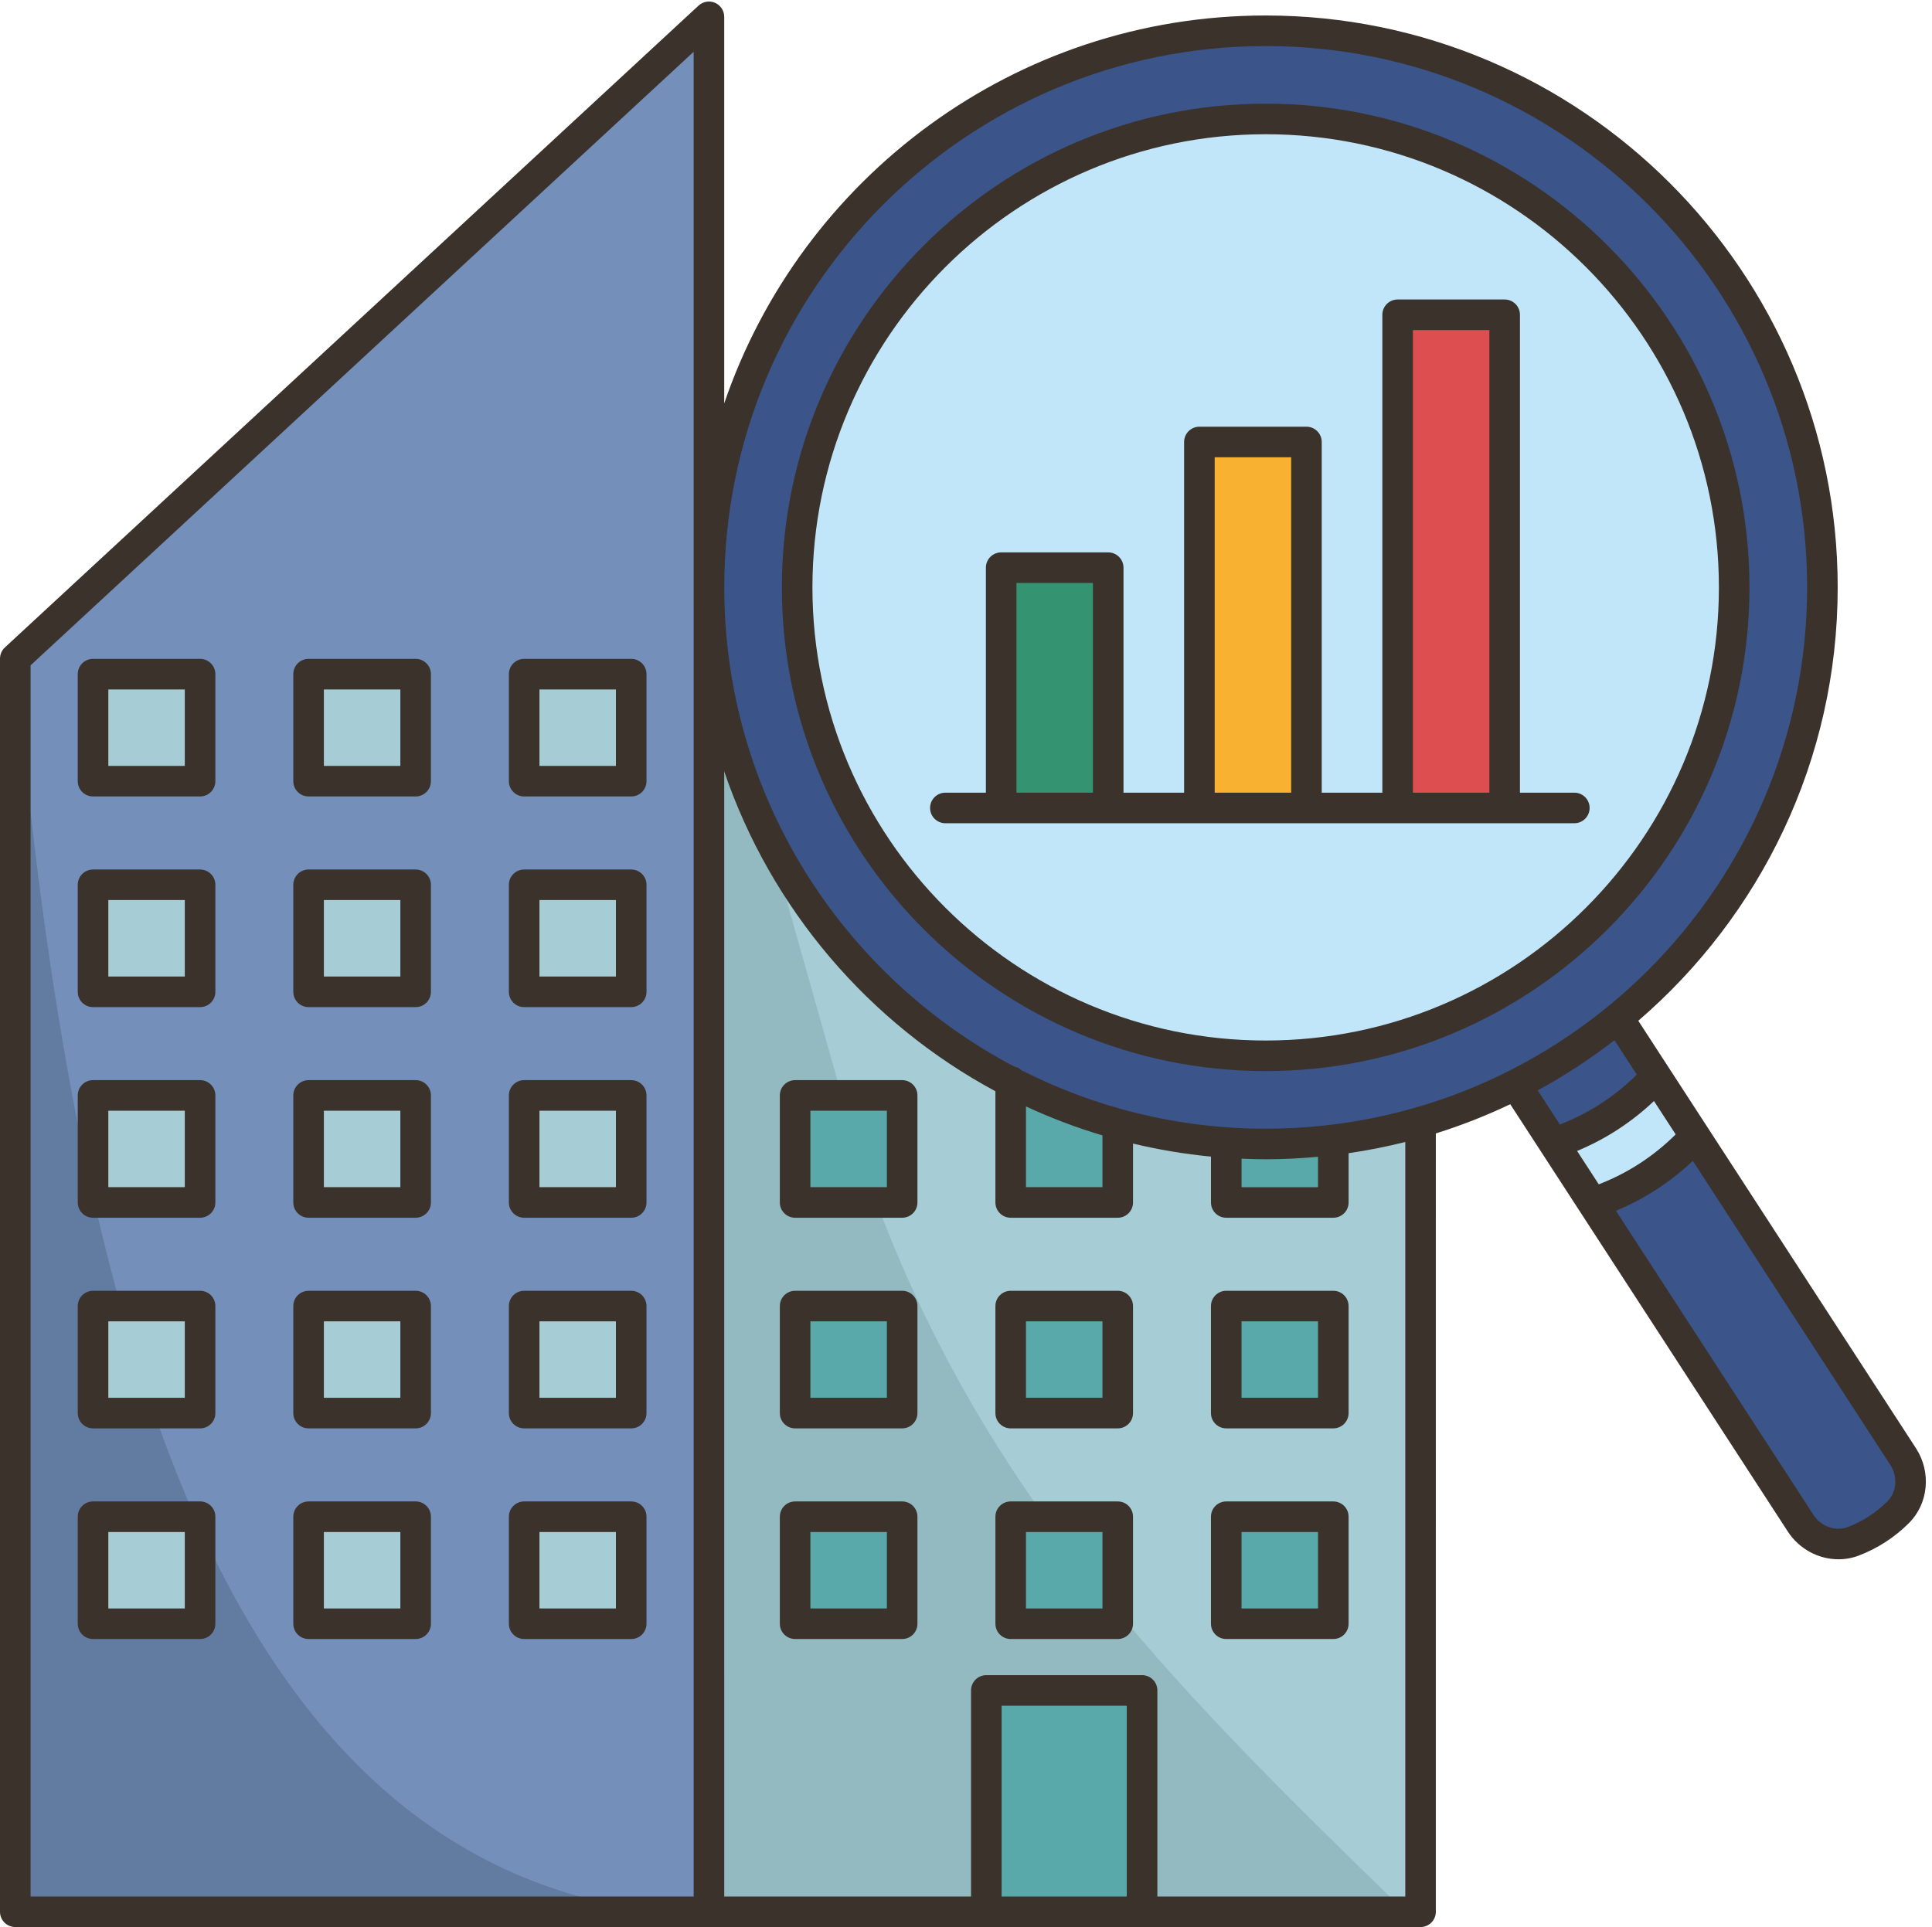
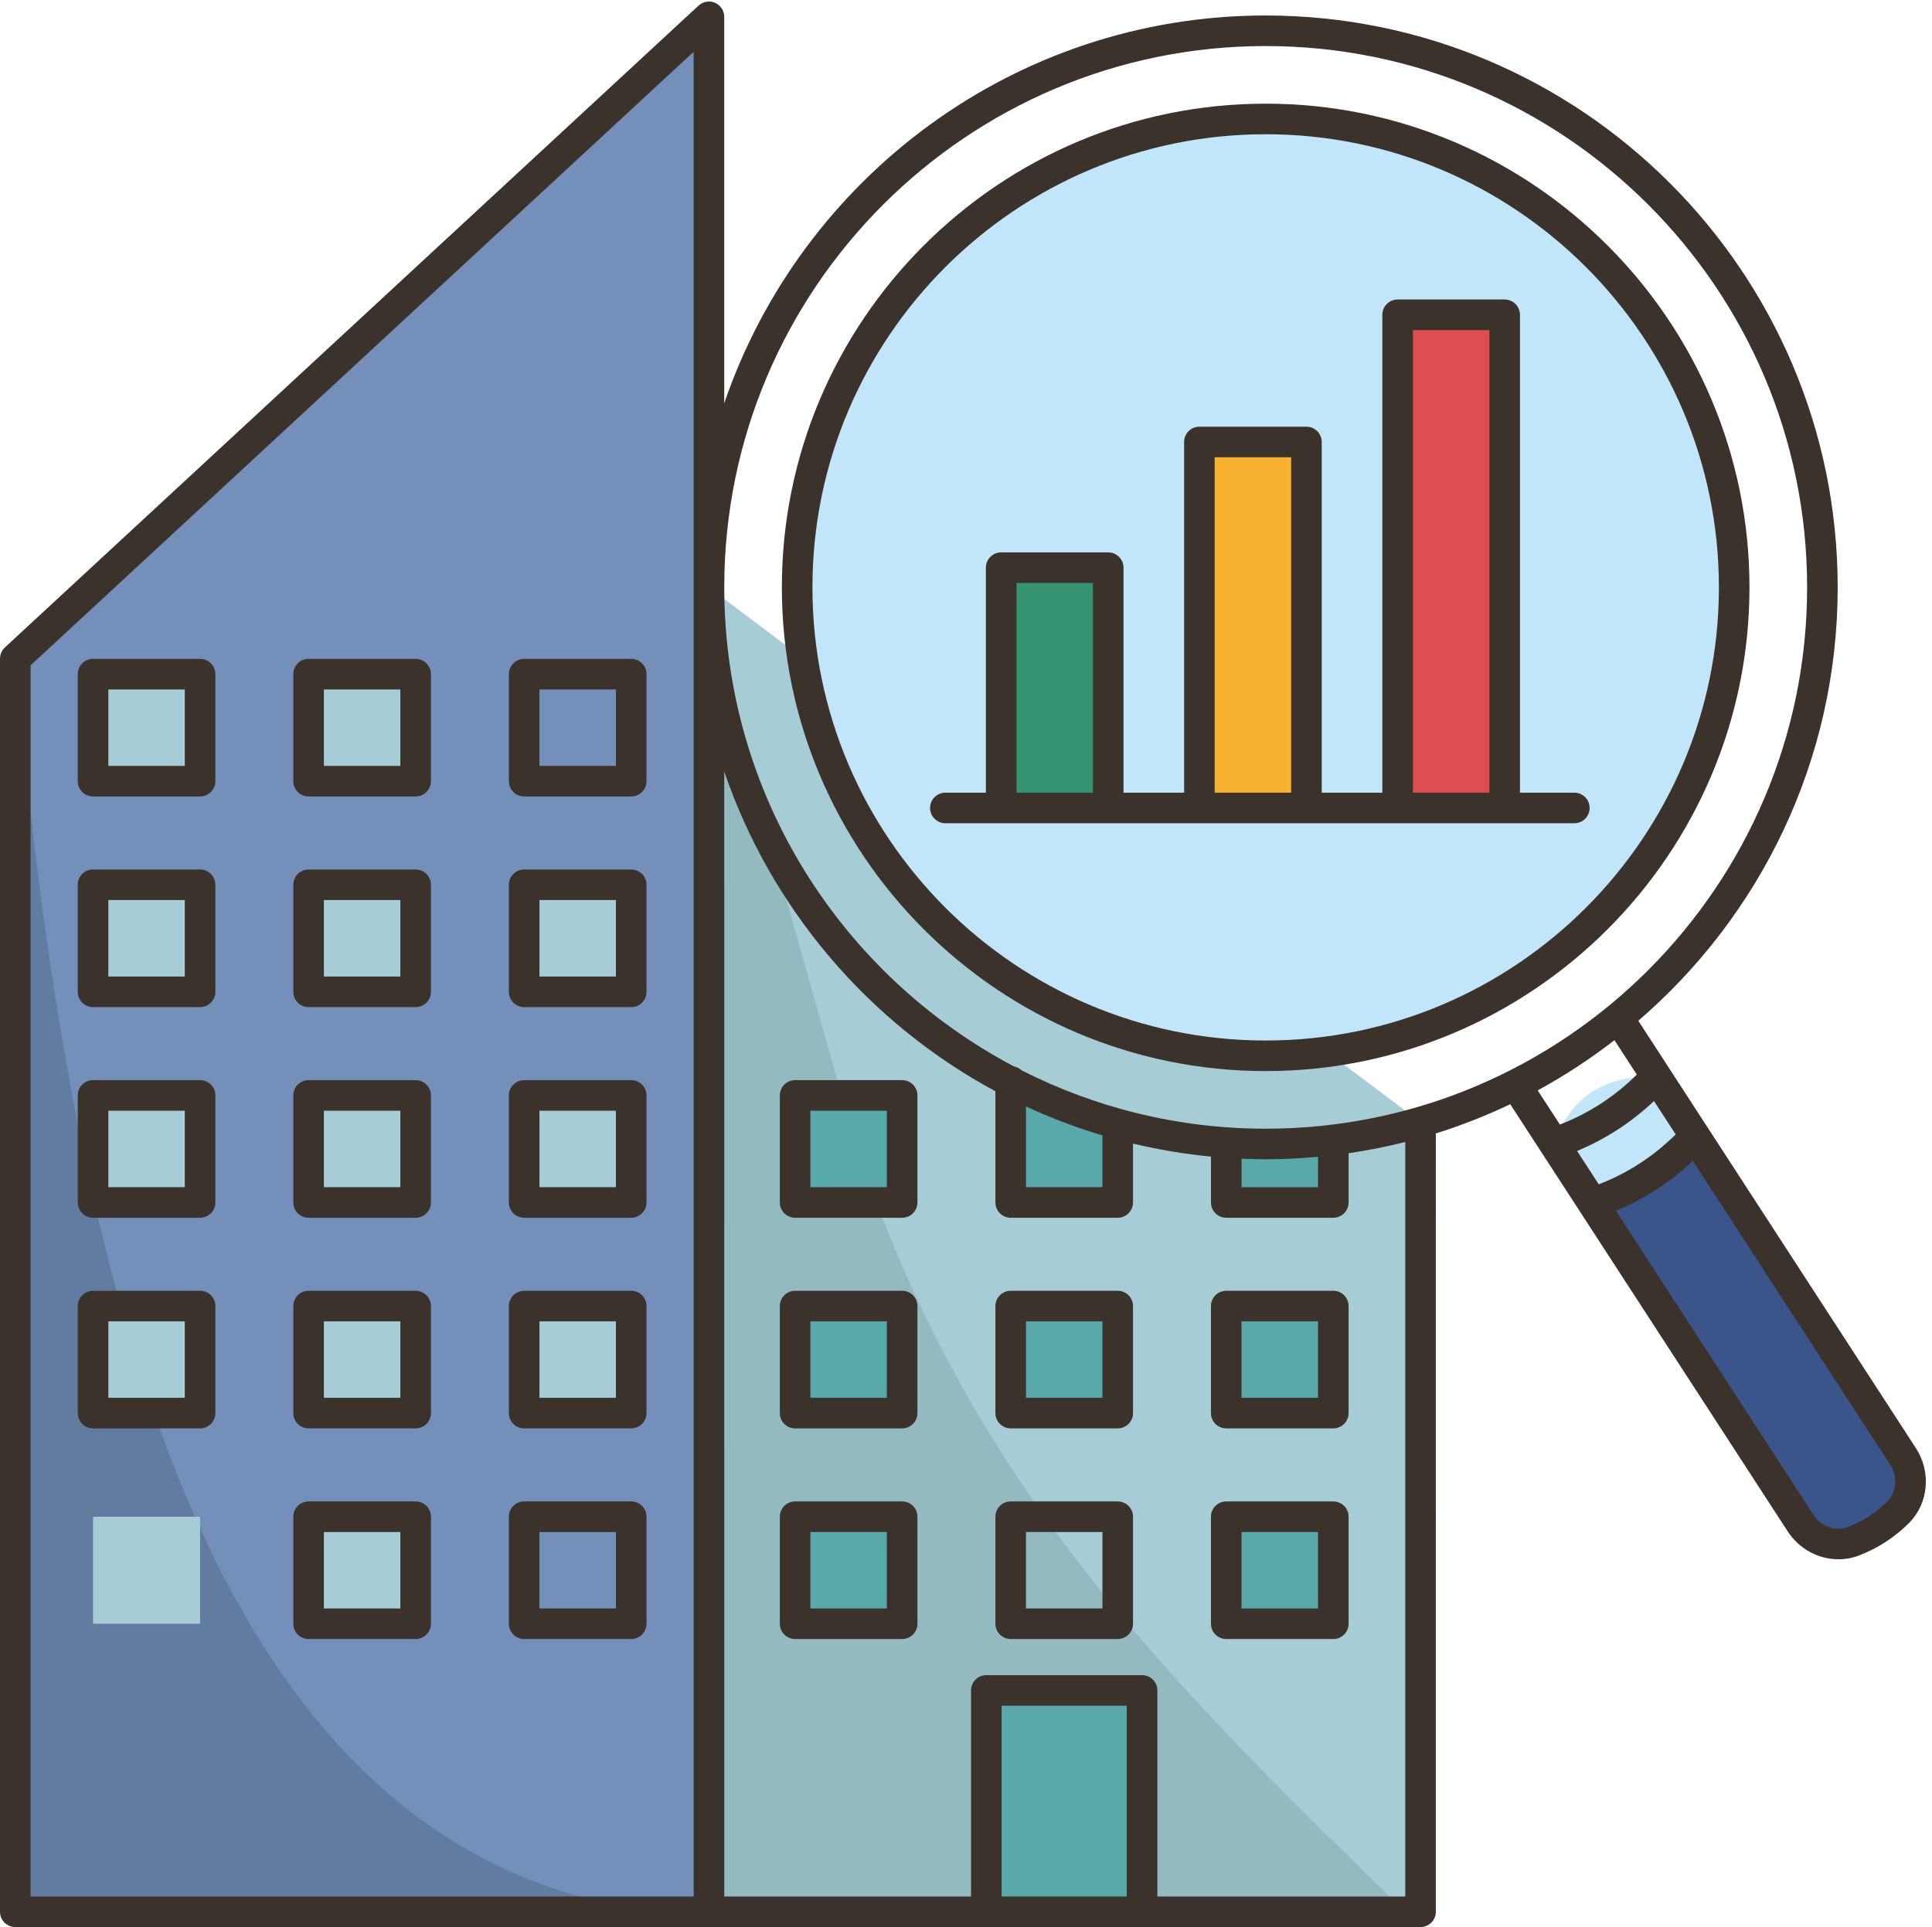
<svg xmlns="http://www.w3.org/2000/svg" height="126.1" preserveAspectRatio="xMidYMid meet" version="1.0" viewBox="0.0 -0.1 126.4 126.1" width="126.4" zoomAndPan="magnify">
  <g>
    <g>
      <g>
        <path d="M9.58,35.06L1,43v82h45.38V1L9.58,35.06z" fill="#738fba" />
      </g>
      <g>
        <path d="M1,43v82h41.89C14.674,121.422,4.826,87.229,1,43z" fill="#627ba0" />
      </g>
      <g>
        <path d="M46.38 38.34L46.38 125 64.53 125 74.72 125 92.94 125 92.94 73.33z" fill="#a6ccd5" />
      </g>
      <g>
        <path d="M91.936,125C77.058,110.459,62.748,96.871,55.52,73.191l-9.14-32.396V125h18.15v-14.48h10.19V125 H91.936z" fill="#93bac1" />
      </g>
      <g>
        <path d="M34.29 71.58H41.3V78.59H34.29z" fill="#a6ccd5" />
      </g>
      <g>
        <path d="M34.29 57.8H41.3V64.8H34.29z" fill="#a6ccd5" />
      </g>
      <g>
-         <path d="M34.29 44.01H41.3V51.02H34.29z" fill="#a6ccd5" />
+         <path d="M34.29 44.01H41.3H34.29z" fill="#a6ccd5" />
      </g>
      <g>
        <path d="M20.19 44.01H27.19V51.02H20.19z" fill="#a6ccd5" />
      </g>
      <g>
        <path d="M20.19 57.8H27.19V64.8H20.19z" fill="#a6ccd5" />
      </g>
      <g>
        <path d="M20.19 71.58H27.19V78.59H20.19z" fill="#a6ccd5" />
      </g>
      <g>
        <path d="M20.19 85.37H27.19V92.37H20.19z" fill="#a6ccd5" />
      </g>
      <g>
        <path d="M34.29 85.37H41.3V92.37H34.29z" fill="#a6ccd5" />
      </g>
      <g>
-         <path d="M34.29 99.15H41.3V106.15H34.29z" fill="#a6ccd5" />
-       </g>
+         </g>
      <g>
        <path d="M20.19 99.15H27.19V106.15H20.19z" fill="#a6ccd5" />
      </g>
      <g>
        <path d="M6.09 99.15H13.09V106.15H6.09z" fill="#a6ccd5" />
      </g>
      <g>
        <path d="M6.09 85.37H13.09V92.37H6.09z" fill="#a6ccd5" />
      </g>
      <g>
        <path d="M6.09 71.58H13.09V78.59H6.09z" fill="#a6ccd5" />
      </g>
      <g>
        <path d="M6.09 57.8H13.09V64.8H6.09z" fill="#a6ccd5" />
      </g>
      <g>
        <path d="M6.09 44.01H13.09V51.02H6.09z" fill="#a6ccd5" />
      </g>
      <g>
        <path d="M87.23,74.49v4.1h-7v-3.92v-0.01c0.85,0.07,1.71,0.1,2.58,0.1 C84.31,74.76,85.78,74.67,87.23,74.49z" fill="#59a8aa" />
      </g>
      <g>
        <path d="M73.13,73.46v5.13h-7.01v-7.87C68.34,71.86,70.68,72.79,73.13,73.46z" fill="#59a8aa" />
      </g>
      <g>
        <path d="M66.12 85.37H73.13V92.37H66.12z" fill="#59a8aa" />
      </g>
      <g>
        <path d="M80.23 85.37H87.23V92.37H80.23z" fill="#59a8aa" />
      </g>
      <g>
        <path d="M80.23 99.15H87.23V106.15H80.23z" fill="#59a8aa" />
      </g>
      <g>
        <path d="M64.53 110.52H74.72V125H64.53z" fill="#59a8aa" />
      </g>
      <g>
-         <path d="M66.12 99.15H73.13V106.15H66.12z" fill="#59a8aa" />
-       </g>
+         </g>
      <g>
        <path d="M52.02 99.15H59.02V106.15H52.02z" fill="#59a8aa" />
      </g>
      <g>
        <path d="M52.02 85.37H59.02V92.37H52.02z" fill="#59a8aa" />
      </g>
      <g>
        <path d="M52.02 71.58H59.02V78.59H52.02z" fill="#59a8aa" />
      </g>
      <g>
        <path d="M124.51,95.21c0.75,1.15,0.64,2.68-0.32,3.65c-0.84,0.84-1.82,1.47-2.93,1.9 c-1.27,0.48-2.71-0.05-3.46-1.19l-13.59-20.94c1.373-2.691,3.366-4.518,6.7-4.35l0.01-0.01L124.51,95.21z" fill="#3b5489" />
      </g>
      <g>
        <path d="M110.92,74.27l-0.01,0.01c-1.85,2.03-4.09,3.49-6.7,4.35l-2.55-3.91 c1.041-2.867,3.139-4.497,6.71-4.36L110.92,74.27z" fill="#c2e6f9" />
      </g>
      <g>
-         <path d="M119.23,38.34c0-20.12-16.31-36.43-36.42-36.43c-20.12,0-36.43,16.31-36.43,36.43 c0,14.1,8.02,26.33,19.74,32.38c2.22,1.14,4.56,2.07,7.01,2.74c2.28,0.63,4.66,1.04,7.1,1.2c0.85,0.07,1.71,0.1,2.58,0.1 c1.5,0,2.97-0.09,4.42-0.27c1.95-0.23,3.86-0.62,5.71-1.16c2.16-0.63,4.25-1.45,6.23-2.45l2.49,3.84 c2.62-0.87,4.86-2.32,6.71-4.36l-2.46-3.8l-0.03-0.04C114.03,59.84,119.23,49.69,119.23,38.34z" fill="#3b5489" />
-       </g>
+         </g>
      <g>
        <path d="M72.5,52.77V37.05h-7v15.72H72.5z M85.47,52.77V28.82h-7v23.95H85.47z M98.44,52.77V20.5h-7v32.27 H98.44z M82.81,7.68c16.92,0,30.65,13.73,30.65,30.66S99.73,68.99,82.81,68.99c-16.93,0-30.66-13.72-30.66-30.65 S65.88,7.68,82.81,7.68z" fill="#c2e6f9" />
      </g>
      <g>
        <path d="M91.44 20.5H98.44V52.77H91.44z" fill="#dc4e4f" />
      </g>
      <g>
        <path d="M78.47 28.82H85.47V52.77H78.47z" fill="#f9b132" />
      </g>
      <g>
        <path d="M65.5 37.05H72.5V52.77H65.5z" fill="#349370" />
      </g>
    </g>
    <g fill="#3a322b">
      <path d="M82.806,69.988c17.453,0,31.652-14.199,31.652-31.652S100.259,6.684,82.806,6.684 S51.153,20.883,51.153,38.336S65.353,69.988,82.806,69.988z M82.806,8.684c16.351,0,29.652,13.302,29.652,29.652 c0,16.35-13.302,29.652-29.652,29.652S53.153,54.686,53.153,38.336C53.153,21.986,66.455,8.684,82.806,8.684z" fill="inherit" />
      <path d="M125.352,94.67l-18.168-27.975c7.979-6.868,13.046-17.029,13.046-28.358 c0-20.635-16.788-37.423-37.424-37.423c-16.422,0-30.398,10.638-35.424,25.381l0-25.294c0-0.397-0.235-0.757-0.6-0.917 c-0.363-0.158-0.786-0.087-1.08,0.183l-45.382,42C0.116,42.455,0,42.721,0,43v82c0,0.552,0.447,1,1,1h91.939c0.553,0,1-0.448,1-1 V74.068c1.677-0.524,3.301-1.166,4.868-1.911l18.157,27.958c0.751,1.158,2.023,1.82,3.319,1.82c0.45,0,0.903-0.08,1.339-0.248 c1.234-0.475,2.335-1.19,3.271-2.124C126.171,98.288,126.364,96.23,125.352,94.67z M103.179,75.215 c1.874-0.779,3.559-1.873,5.032-3.268l1.419,2.184c-1.445,1.436-3.131,2.531-5.032,3.268L103.179,75.215z M82.806,2.913 c19.533,0,35.424,15.891,35.424,35.423c0,19.532-15.891,35.423-35.424,35.423c-5.744,0-11.169-1.383-15.971-3.82 c-0.131-0.133-0.306-0.211-0.495-0.254c-11.26-5.938-18.956-17.759-18.956-31.349C47.383,18.803,63.273,2.913,82.806,2.913z M81.227,75.719c0.524,0.022,1.05,0.04,1.579,0.04c1.155,0,2.296-0.06,3.425-0.163v1.99h-5.004V75.719z M67.124,72.302 c1.61,0.746,3.28,1.382,5.003,1.896v3.387h-5.003V72.302z M2,124V43.437L45.382,3.288L45.383,124H2z M73.72,124H65.53v-12.484 h8.189V124z M91.939,124H75.72v-13.484c0-0.552-0.447-1-1-1H64.53c-0.553,0-1,0.448-1,1V124H47.383l-0.001-73.621 c3.07,9.005,9.474,16.478,17.742,20.929v7.277c0,0.552,0.447,1,1,1h7.003c0.553,0,1-0.448,1-1v-3.853 c1.661,0.396,3.362,0.686,5.1,0.852v3.001c0,0.552,0.447,1,1,1h7.004c0.553,0,1-0.448,1-1v-3.224 c1.258-0.183,2.495-0.428,3.709-0.734V124z M105.625,67.967l1.462,2.251c-1.445,1.436-3.131,2.531-5.032,3.268l-1.452-2.236 C102.369,70.29,104.044,69.187,105.625,67.967z M123.479,98.149c-0.736,0.735-1.603,1.298-2.574,1.672 c-0.814,0.311-1.763-0.023-2.263-0.795l-12.922-19.897c1.874-0.779,3.559-1.873,5.032-3.267l12.921,19.897 C124.175,96.531,124.094,97.536,123.479,98.149z" fill="inherit" />
      <path d="M73.127,98.149h-7.003c-0.553,0-1,0.448-1,1v7.003c0,0.552,0.447,1,1,1h7.003c0.553,0,1-0.448,1-1 v-7.003C74.127,98.596,73.68,98.149,73.127,98.149z M72.127,105.152h-5.003v-5.003h5.003V105.152z" fill="inherit" />
      <path d="M59.023,98.149h-7.003c-0.553,0-1,0.448-1,1v7.003c0,0.552,0.447,1,1,1h7.003c0.553,0,1-0.448,1-1 v-7.003C60.023,98.596,59.576,98.149,59.023,98.149z M58.023,105.152h-5.003v-5.003h5.003V105.152z" fill="inherit" />
      <path d="M87.23,98.149h-7.004c-0.553,0-1,0.448-1,1v7.003c0,0.552,0.447,1,1,1h7.004c0.553,0,1-0.448,1-1 v-7.003C88.23,98.596,87.783,98.149,87.23,98.149z M86.23,105.152h-5.004v-5.003h5.004V105.152z" fill="inherit" />
      <path d="M27.193,98.149h-7.004c-0.553,0-1,0.448-1,1v7.003c0,0.552,0.447,1,1,1h7.004c0.553,0,1-0.448,1-1 v-7.003C28.193,98.596,27.746,98.149,27.193,98.149z M26.193,105.152h-5.004v-5.003h5.004V105.152z" fill="inherit" />
-       <path d="M13.09,98.149H6.087c-0.553,0-1,0.448-1,1v7.003c0,0.552,0.447,1,1,1h7.003c0.553,0,1-0.448,1-1 v-7.003C14.09,98.596,13.643,98.149,13.09,98.149z M12.09,105.152H7.087v-5.003h5.003V105.152z" fill="inherit" />
      <path d="M41.297,98.149h-7.004c-0.553,0-1,0.448-1,1v7.003c0,0.552,0.447,1,1,1h7.004c0.553,0,1-0.448,1-1 v-7.003C42.297,98.596,41.85,98.149,41.297,98.149z M40.297,105.152h-5.004v-5.003h5.004V105.152z" fill="inherit" />
      <path d="M27.193,84.365h-7.004c-0.553,0-1,0.448-1,1v7.003c0,0.552,0.447,1,1,1h7.004c0.553,0,1-0.448,1-1 v-7.003C28.193,84.813,27.746,84.365,27.193,84.365z M26.193,91.368h-5.004v-5.003h5.004V91.368z" fill="inherit" />
      <path d="M13.09,84.365H6.087c-0.553,0-1,0.448-1,1v7.003c0,0.552,0.447,1,1,1h7.003c0.553,0,1-0.448,1-1 v-7.003C14.09,84.813,13.643,84.365,13.09,84.365z M12.09,91.368H7.087v-5.003h5.003V91.368z" fill="inherit" />
      <path d="M41.297,84.365h-7.004c-0.553,0-1,0.448-1,1v7.003c0,0.552,0.447,1,1,1h7.004c0.553,0,1-0.448,1-1 v-7.003C42.297,84.813,41.85,84.365,41.297,84.365z M40.297,91.368h-5.004v-5.003h5.004V91.368z" fill="inherit" />
      <path d="M27.193,70.581h-7.004c-0.553,0-1,0.448-1,1v7.004c0,0.552,0.447,1,1,1h7.004c0.553,0,1-0.448,1-1 v-7.004C28.193,71.029,27.746,70.581,27.193,70.581z M26.193,77.585h-5.004v-5.004h5.004V77.585z" fill="inherit" />
      <path d="M13.09,70.581H6.087c-0.553,0-1,0.448-1,1v7.004c0,0.552,0.447,1,1,1h7.003c0.553,0,1-0.448,1-1 v-7.004C14.09,71.029,13.643,70.581,13.09,70.581z M12.09,77.585H7.087v-5.004h5.003V77.585z" fill="inherit" />
      <path d="M41.297,70.581h-7.004c-0.553,0-1,0.448-1,1v7.004c0,0.552,0.447,1,1,1h7.004c0.553,0,1-0.448,1-1 v-7.004C42.297,71.029,41.85,70.581,41.297,70.581z M40.297,77.585h-5.004v-5.004h5.004V77.585z" fill="inherit" />
      <path d="M27.193,56.798h-7.004c-0.553,0-1,0.448-1,1v7.004c0,0.552,0.447,1,1,1h7.004c0.553,0,1-0.448,1-1 v-7.004C28.193,57.245,27.746,56.798,27.193,56.798z M26.193,63.801h-5.004v-5.004h5.004V63.801z" fill="inherit" />
      <path d="M13.09,56.798H6.087c-0.553,0-1,0.448-1,1v7.004c0,0.552,0.447,1,1,1h7.003c0.553,0,1-0.448,1-1 v-7.004C14.09,57.245,13.643,56.798,13.09,56.798z M12.09,63.801H7.087v-5.004h5.003V63.801z" fill="inherit" />
      <path d="M41.297,56.798h-7.004c-0.553,0-1,0.448-1,1v7.004c0,0.552,0.447,1,1,1h7.004c0.553,0,1-0.448,1-1 v-7.004C42.297,57.245,41.85,56.798,41.297,56.798z M40.297,63.801h-5.004v-5.004h5.004V63.801z" fill="inherit" />
      <path d="M27.193,43.014h-7.004c-0.553,0-1,0.448-1,1v7.003c0,0.552,0.447,1,1,1h7.004c0.553,0,1-0.448,1-1 v-7.003C28.193,43.462,27.746,43.014,27.193,43.014z M26.193,50.018h-5.004v-5.003h5.004V50.018z" fill="inherit" />
      <path d="M13.09,43.014H6.087c-0.553,0-1,0.448-1,1v7.003c0,0.552,0.447,1,1,1h7.003c0.553,0,1-0.448,1-1 v-7.003C14.09,43.462,13.643,43.014,13.09,43.014z M12.09,50.018H7.087v-5.003h5.003V50.018z" fill="inherit" />
      <path d="M41.297,43.014h-7.004c-0.553,0-1,0.448-1,1v7.003c0,0.552,0.447,1,1,1h7.004c0.553,0,1-0.448,1-1 v-7.003C42.297,43.462,41.85,43.014,41.297,43.014z M40.297,50.018h-5.004v-5.003h5.004V50.018z" fill="inherit" />
      <path d="M73.127,84.365h-7.003c-0.553,0-1,0.448-1,1v7.003c0,0.552,0.447,1,1,1h7.003c0.553,0,1-0.448,1-1 v-7.003C74.127,84.813,73.68,84.365,73.127,84.365z M72.127,91.368h-5.003v-5.003h5.003V91.368z" fill="inherit" />
      <path d="M59.023,84.365h-7.003c-0.553,0-1,0.448-1,1v7.003c0,0.552,0.447,1,1,1h7.003c0.553,0,1-0.448,1-1 v-7.003C60.023,84.813,59.576,84.365,59.023,84.365z M58.023,91.368h-5.003v-5.003h5.003V91.368z" fill="inherit" />
      <path d="M87.23,84.365h-7.004c-0.553,0-1,0.448-1,1v7.003c0,0.552,0.447,1,1,1h7.004c0.553,0,1-0.448,1-1 v-7.003C88.23,84.813,87.783,84.365,87.23,84.365z M86.23,91.368h-5.004v-5.003h5.004V91.368z" fill="inherit" />
      <path d="M59.023,70.581h-7.003c-0.553,0-1,0.448-1,1v7.004c0,0.552,0.447,1,1,1h7.003c0.553,0,1-0.448,1-1 v-7.004C60.023,71.029,59.576,70.581,59.023,70.581z M58.023,77.585h-5.003v-5.004h5.003V77.585z" fill="inherit" />
      <path d="M103,53.77c0.553,0,1-0.448,1-1s-0.447-1-1-1h-3.558V20.498c0-0.552-0.447-1-1-1h-7.003 c-0.553,0-1,0.448-1,1V51.77h-3.966V28.822c0-0.552-0.447-1-1-1H78.47c-0.553,0-1,0.448-1,1V51.77h-3.966V37.047 c0-0.552-0.447-1-1-1h-7.003c-0.553,0-1,0.448-1,1V51.77H61.85c-0.553,0-1,0.448-1,1s0.447,1,1,1H103z M92.439,21.498h5.003V51.77 h-5.003V21.498z M79.47,29.822h5.004V51.77H79.47V29.822z M66.501,38.047h5.003V51.77h-5.003V38.047z" fill="inherit" />
    </g>
  </g>
</svg>